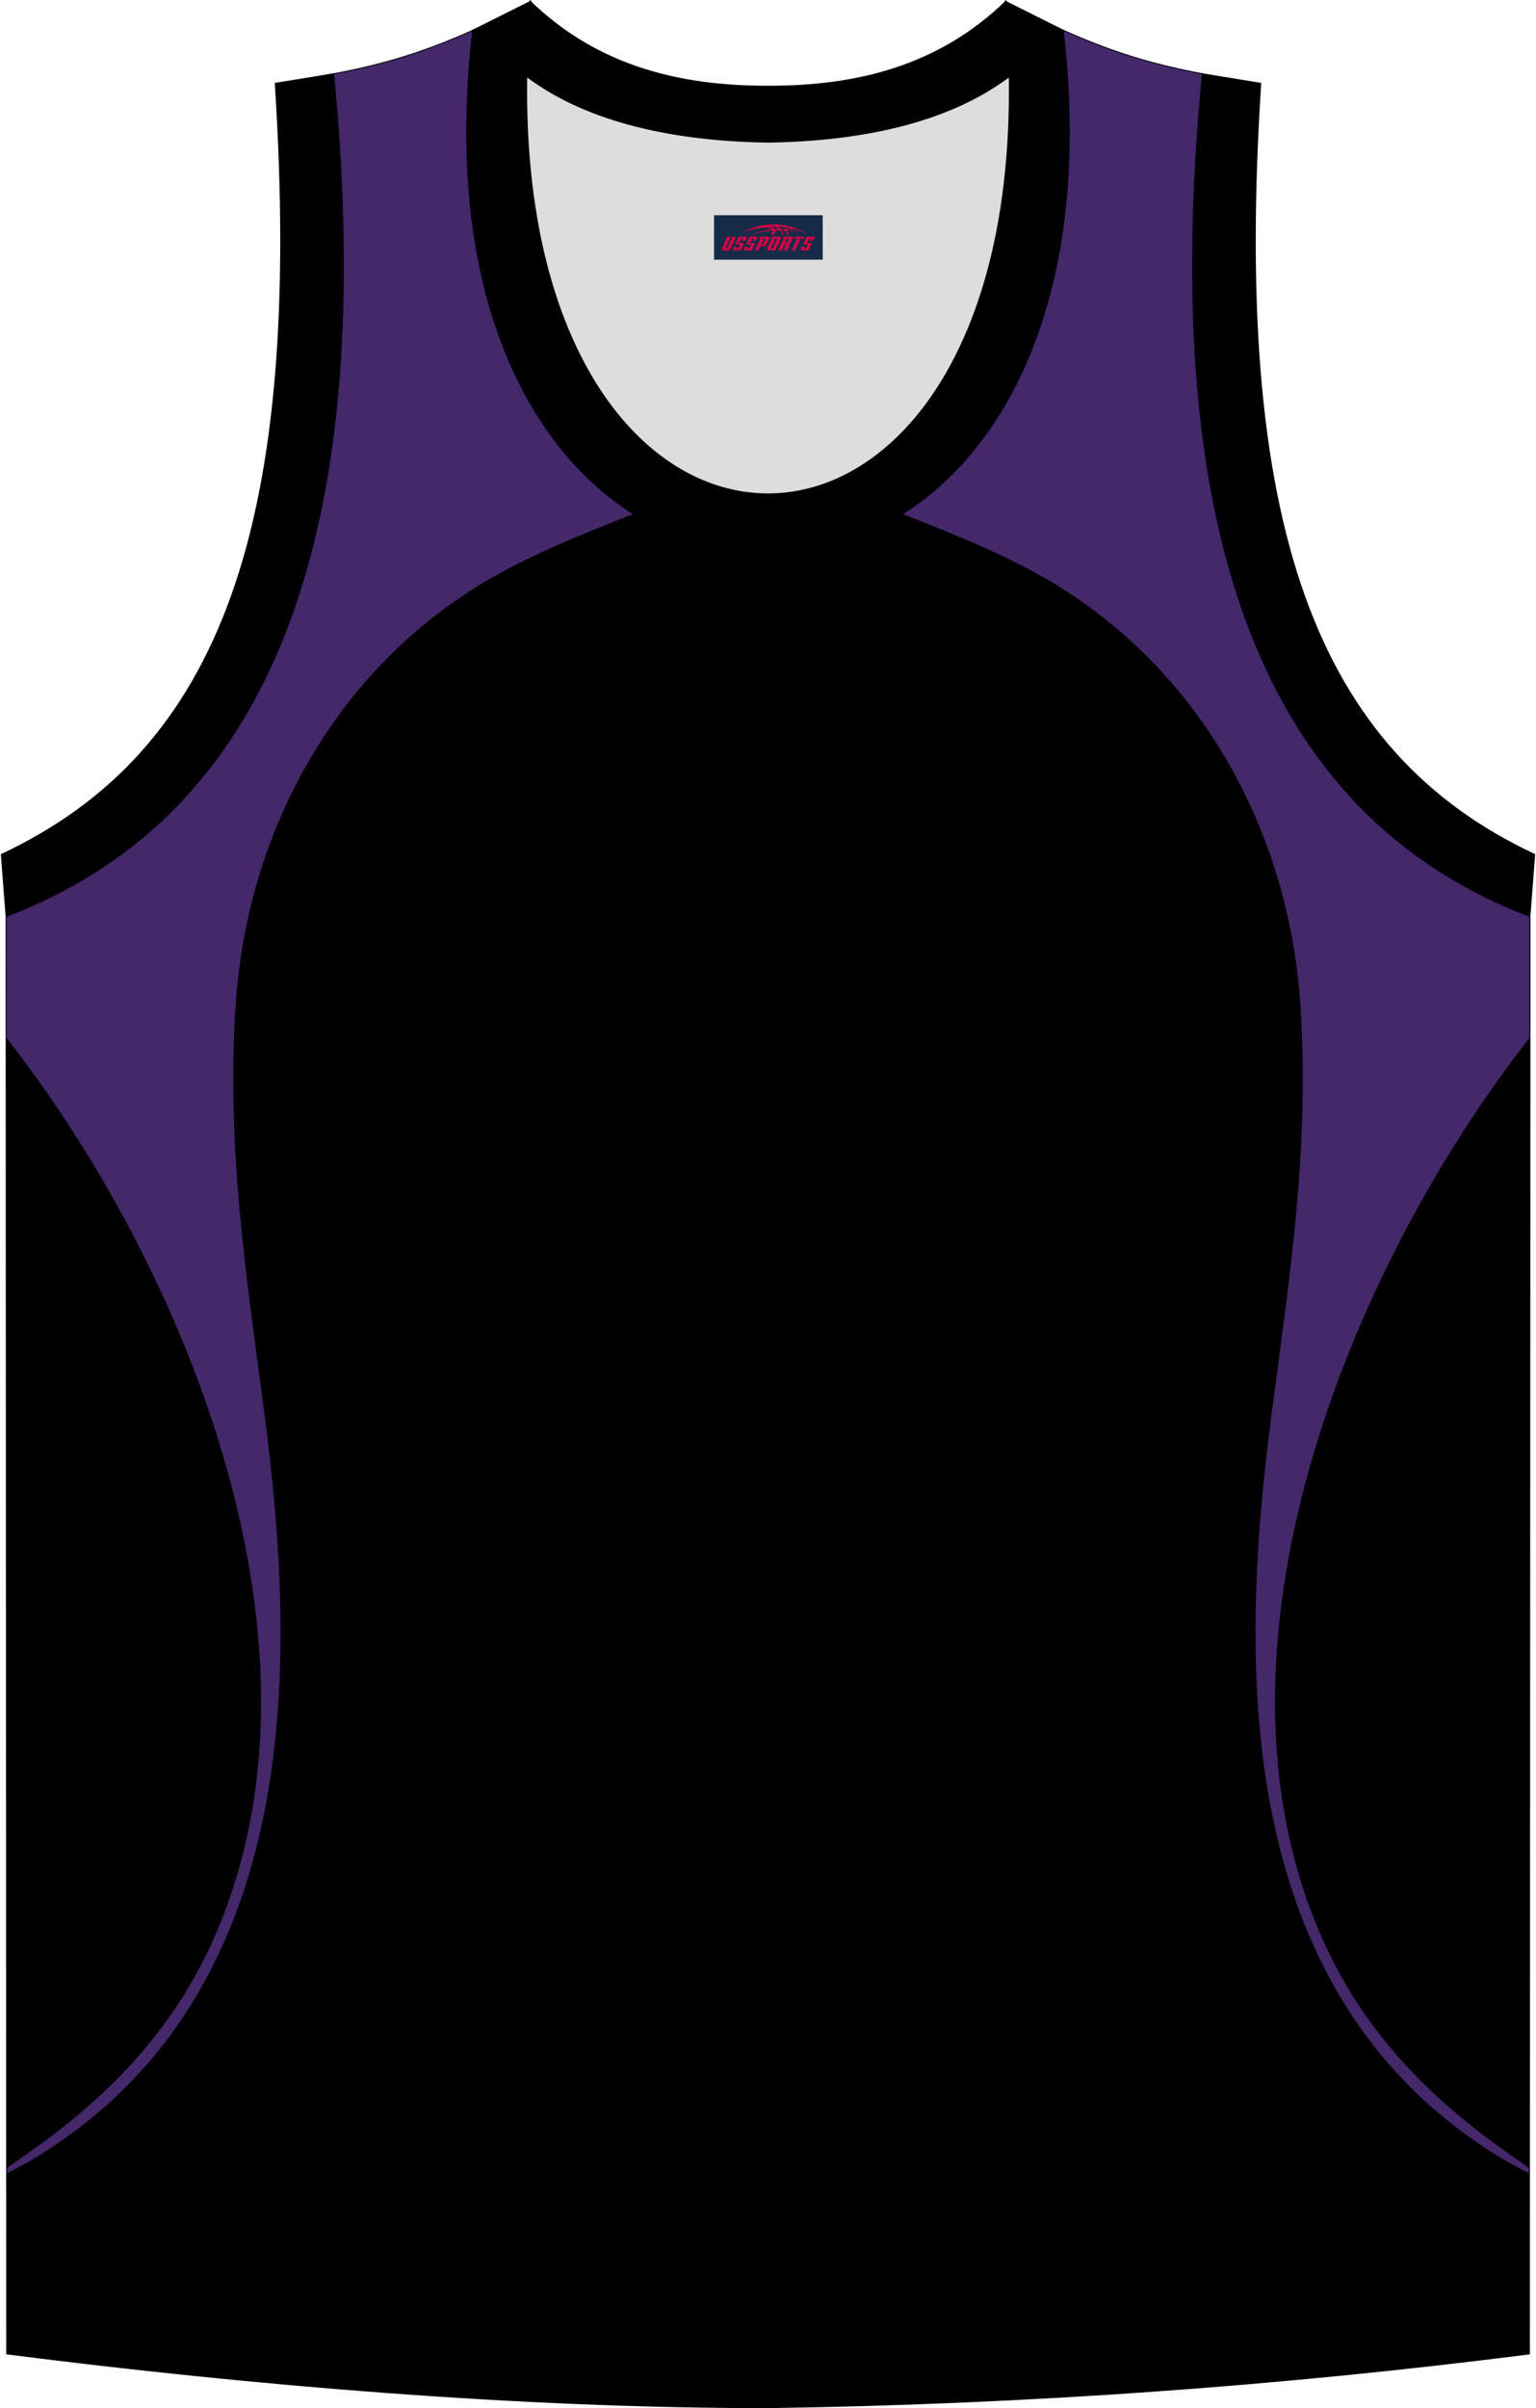
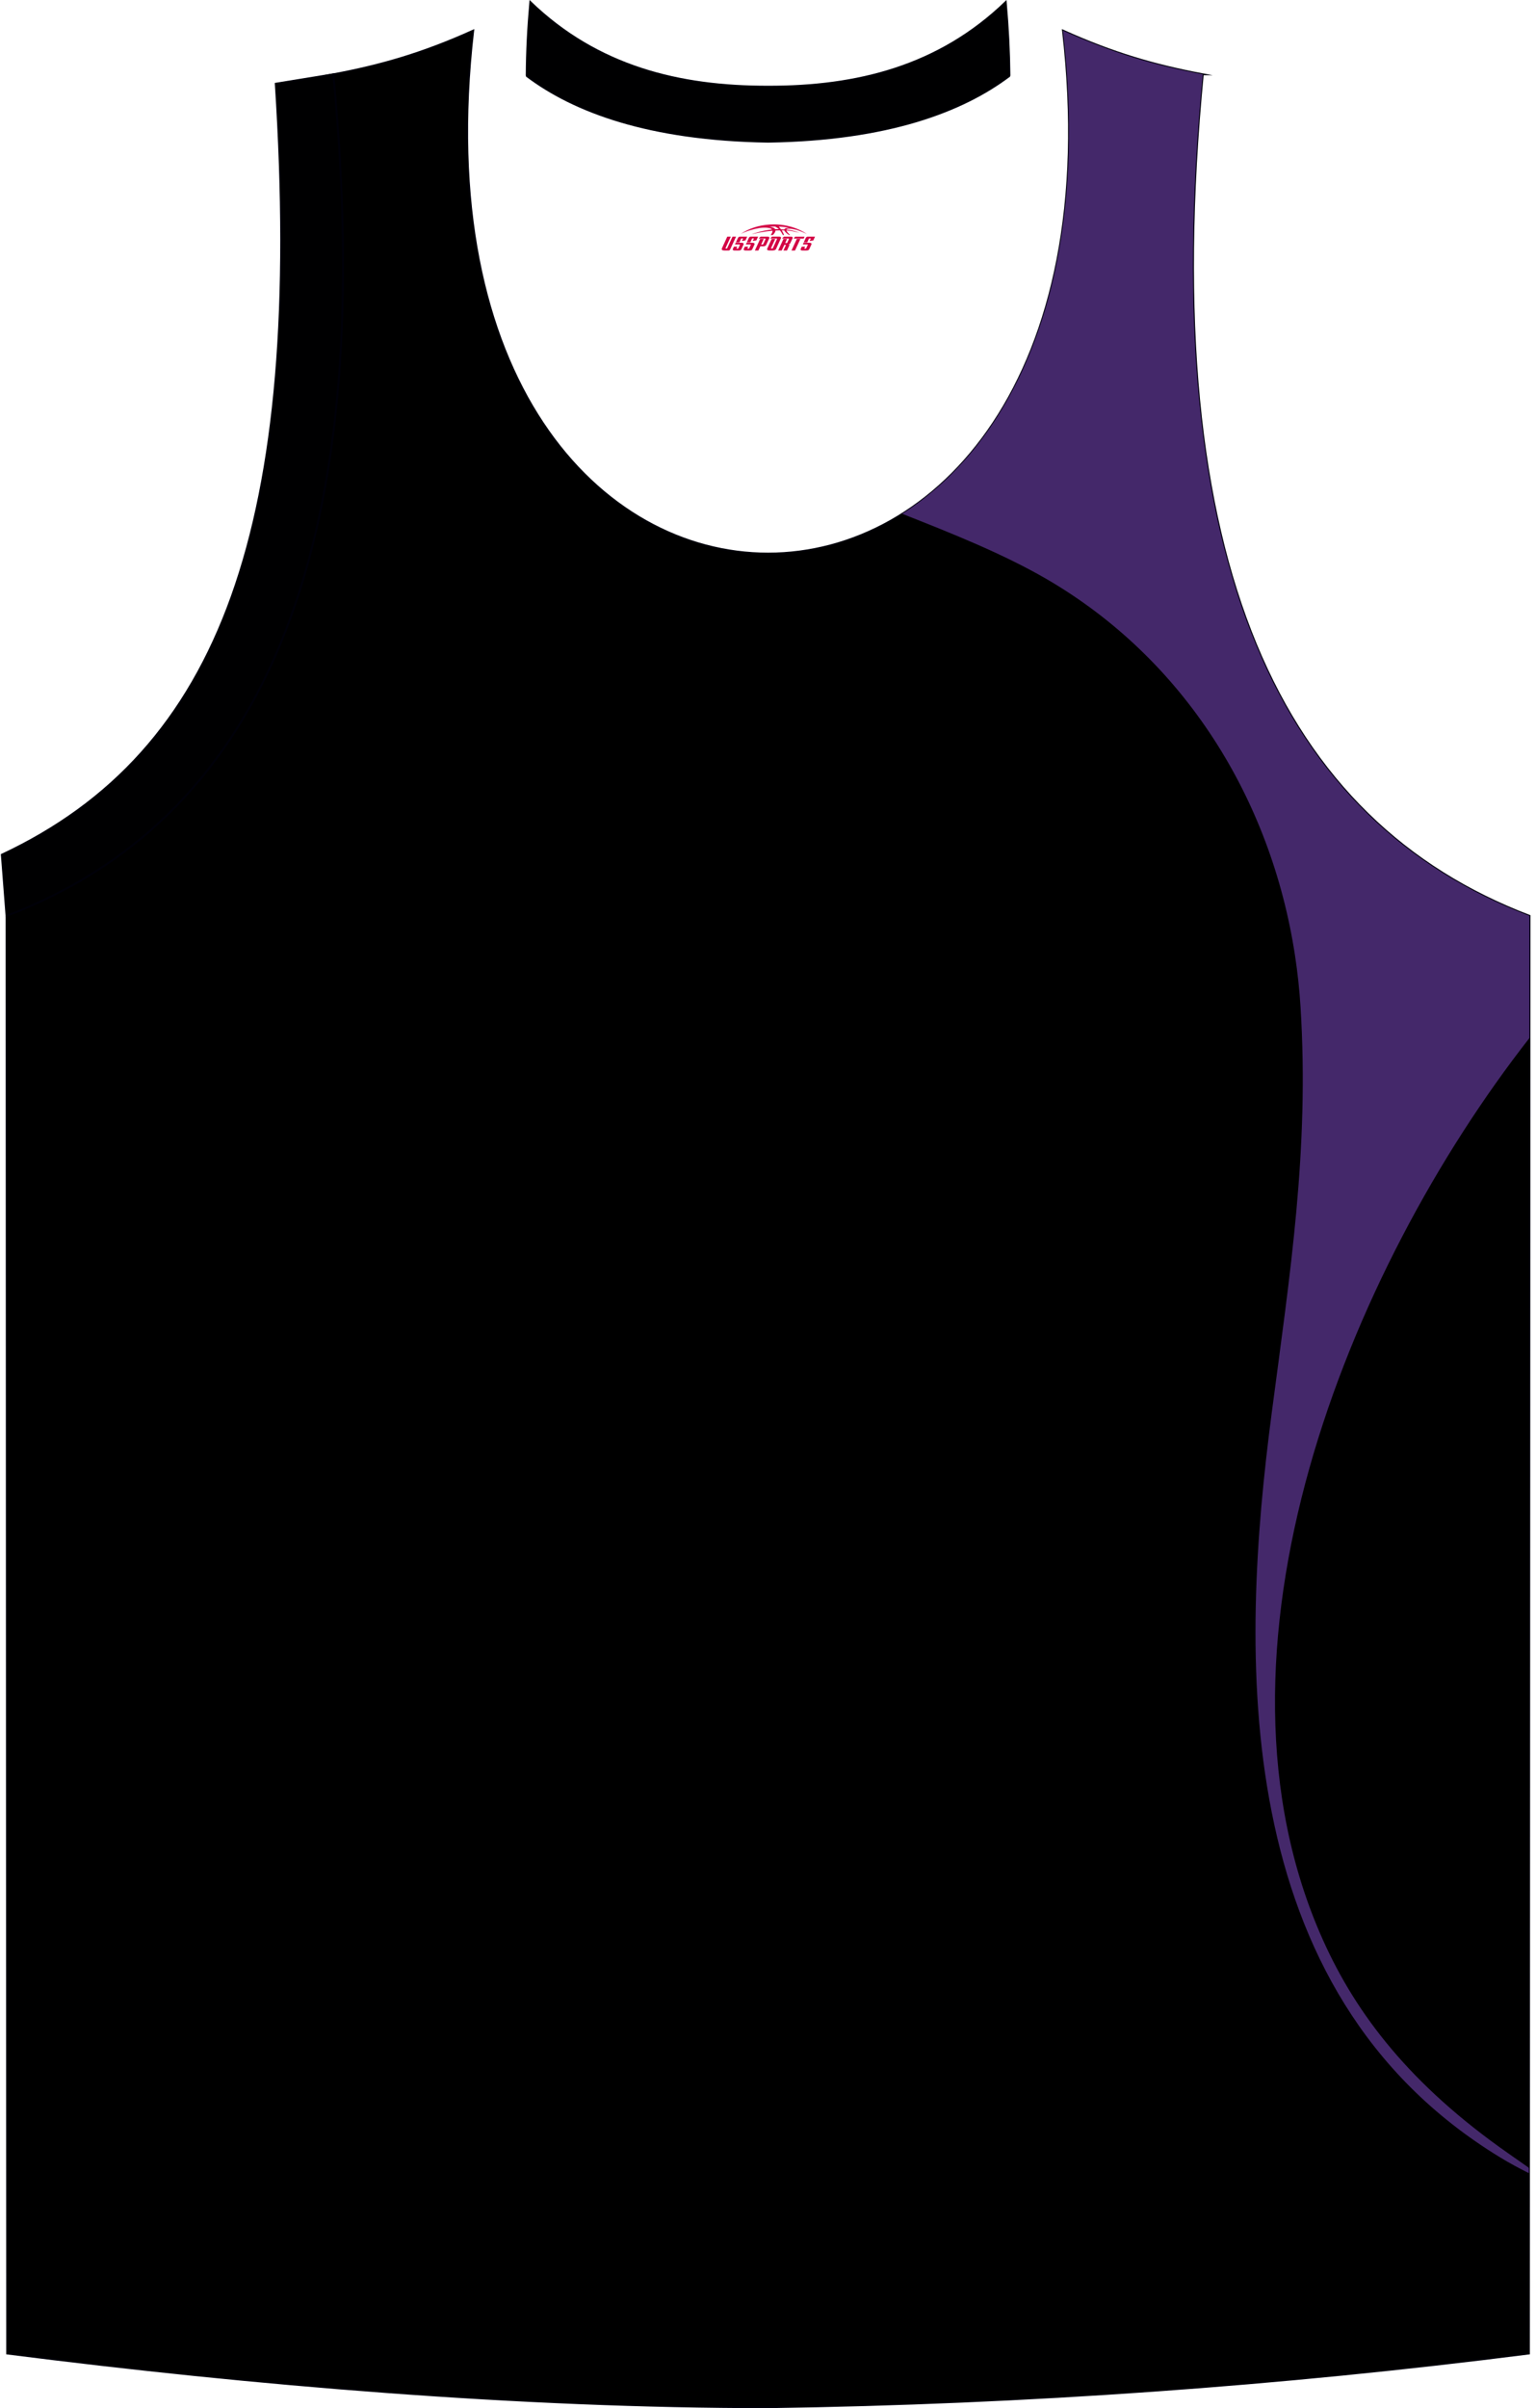
<svg xmlns="http://www.w3.org/2000/svg" version="1.1" id="图层_1" x="0px" y="0px" width="339.31px" height="531.8px" viewBox="0 0 339.31 531.8" enable-background="new 0 0 339.31 531.8" xml:space="preserve">
  <g>
    <path stroke="#000009" stroke-width="0.4" stroke-miterlimit="22.926" d="M169.69,531.6c57.37-0.83,113.32-4.88,168.06-11.86   l0.14-317.49c-54.53-20.78-82.65-77.24-72.18-185.84l0.02,0c-10.65-2-19.74-4.62-30.92-9.66c17.79,153.99-148.06,153.99-130.27,0   c-11.18,5.04-20.27,7.66-30.92,9.66l0.02,0C84.09,125.01,55.97,181.47,1.44,202.25l0.14,317.49   C55.87,526.66,114.98,531.6,169.69,531.6L169.69,531.6z M169.64,531.6h0.05H169.64z" />
-     <path fill="#44286A" d="M140.03,113.46C115.74,98.09,98.08,62.53,104.52,6.75c-11.18,5.04-20.27,7.66-30.92,9.66l0.02,0   C84.09,125.01,55.97,181.47,1.44,202.25l0.01,26.97v0c40.3,51.51,74.19,135.56,45.61,199.22c-7.42,16.53-19.38,32.02-40.88,47.06   c-1.54,1.07-3.08,2.16-4.62,3.24v1.18c2.15-1.08,4.27-2.21,6.38-3.5c60.31-36.77,57.39-111.6,50.45-164.4   c-4.04-30.77-8.33-58.12-6.37-89.58c0.24-3.85,0.65-7.68,1.23-11.46c5.27-34.51,24.43-65.4,54.88-83.11   C117.7,122.31,129.12,117.76,140.03,113.46z" />
-     <path fill="#DCDDDD" d="M169.66,31.31c26.45-0.42,42.92-6.7,53.28-14.49c0.02-0.06,0.03-0.12,0.05-0.17   c1.14,124.07-107.81,124.07-106.66,0c0.02,0.06,0.03,0.12,0.05,0.18C126.75,24.61,143.21,30.89,169.66,31.31z" />
    <path fill="#000001" stroke="#000009" stroke-width="0.4" stroke-miterlimit="22.926" d="M1.43,202.25   c54.53-20.78,82.65-77.24,72.18-185.84l-12.7,2.07C67.2,116.14,48.89,166,0.39,188.75L1.43,202.25z" />
    <path fill="#000001" stroke="#000009" stroke-width="0.4" stroke-miterlimit="22.926" d="M117.14,0.43   c14.82,14.3,32.92,18.74,52.52,18.7c19.6,0.05,37.7-4.4,52.52-18.7c0.5,5.62,0.77,11.01,0.82,16.19c-0.02,0.06-0.03,0.13-0.05,0.19   c-10.37,7.79-26.83,14.07-53.28,14.49c-26.45-0.42-42.92-6.7-53.28-14.49c-0.02-0.06-0.03-0.13-0.05-0.19   C116.37,11.45,116.64,6.06,117.14,0.43z" />
    <path fill="#44286A" d="M199.29,113.46c24.29-15.37,41.95-50.93,35.51-106.71c11.18,5.04,20.27,7.66,30.92,9.66l-0.02,0   c-10.47,108.61,17.65,165.07,72.18,185.84l-0.01,26.97l0,0c-40.29,51.51-74.19,135.56-45.61,199.22   c7.42,16.53,19.38,32.02,40.88,47.06c1.54,1.07,3.08,2.16,4.62,3.24v1.18c-2.15-1.08-4.27-2.21-6.38-3.5   c-60.31-36.77-57.39-111.6-50.45-164.4c4.04-30.77,8.33-58.12,6.37-89.58c-0.24-3.85-0.65-7.68-1.23-11.46   c-5.27-34.51-24.43-65.4-54.88-83.11C221.62,122.31,210.2,117.76,199.29,113.46z" />
-     <path fill="#000001" stroke="#000009" stroke-width="0.4" stroke-miterlimit="22.926" d="M337.88,202.25   c-54.53-20.78-82.65-77.24-72.18-185.84l12.7,2.07c-6.3,97.67,12.01,147.53,60.52,170.27L337.88,202.25z" />
-     <path fill="#000001" stroke="#000009" stroke-width="0.4" stroke-miterlimit="22.926" d="M117.14,0.43   c-12.97,144.98,118.01,144.98,105.03,0l12.62,6.31c17.79,154-148.06,153.99-130.27,0L117.14,0.43z" />
  </g>
  <g id="tag_logo">
-     <rect y="47.53" fill="#162B48" width="24" height="9.818" x="157.74" />
    <g>
      <path fill="#D30044" d="M173.7,50.72l0.005-0.011c0.131-0.311,1.085-0.262,2.351,0.071c0.715,0.24,1.44,0.54,2.193,0.9    c-0.218-0.147-0.447-0.289-0.682-0.42l0.011,0.005l-0.011-0.005c-1.478-0.845-3.218-1.418-5.1-1.62    c-1.282-0.115-1.658-0.082-2.411-0.055c-2.449,0.142-4.68,0.905-6.458,2.095c1.26-0.638,2.722-1.075,4.195-1.336    c1.467-0.18,2.476-0.033,2.771,0.344c-1.691,0.175-3.469,0.633-4.555,1.075c1.156-0.338,2.967-0.665,4.647-0.813    c0.016,0.251-0.115,0.567-0.415,0.96h0.475c0.376-0.382,0.584-0.725,0.595-1.004c0.333-0.022,0.66-0.033,0.971-0.033    C172.53,51.16,172.74,51.51,172.94,51.9h0.262c-0.125-0.344-0.295-0.687-0.518-1.036c0.207,0,0.393,0.005,0.567,0.011    c0.104,0.267,0.496,0.66,1.058,1.025h0.245c-0.442-0.365-0.753-0.753-0.835-1.004c1.047,0.065,1.696,0.224,2.885,0.513    C175.52,50.98,174.78,50.81,173.7,50.72z M171.26,50.63c-0.164-0.295-0.655-0.485-1.402-0.551    c0.464-0.033,0.922-0.055,1.364-0.055c0.311,0.147,0.589,0.344,0.84,0.589C171.8,50.61,171.53,50.62,171.26,50.63z M173.24,50.68c-0.224-0.016-0.458-0.027-0.715-0.044c-0.147-0.202-0.311-0.398-0.502-0.6c0.082,0,0.164,0.005,0.24,0.011    c0.72,0.033,1.429,0.125,2.138,0.273C173.73,50.28,173.35,50.44,173.24,50.68z" />
      <path fill="#D30044" d="M160.66,52.26L159.49,54.81C159.31,55.18,159.58,55.32,160.06,55.32l0.873,0.005    c0.115,0,0.251-0.049,0.327-0.175l1.342-2.891H161.82L160.6,54.89H160.43c-0.147,0-0.185-0.033-0.147-0.125l1.156-2.504H160.66L160.66,52.26z M162.52,53.61h1.271c0.36,0,0.584,0.125,0.442,0.425L163.76,55.07C163.66,55.29,163.39,55.32,163.16,55.32H162.24c-0.267,0-0.442-0.136-0.349-0.333l0.235-0.513h0.742L162.69,54.85C162.67,54.9,162.71,54.91,162.77,54.91h0.18    c0.082,0,0.125-0.016,0.147-0.071l0.376-0.813c0.011-0.022,0.011-0.044-0.055-0.044H162.35L162.52,53.61L162.52,53.61z M163.34,53.54h-0.78l0.475-1.025c0.098-0.218,0.338-0.256,0.578-0.256H165.06L164.67,53.1L163.89,53.22l0.262-0.562H163.86c-0.082,0-0.12,0.016-0.147,0.071L163.34,53.54L163.34,53.54z M164.93,53.61L164.76,53.98h1.069c0.06,0,0.06,0.016,0.049,0.044    L165.5,54.84C165.48,54.89,165.44,54.91,165.36,54.91H165.18c-0.055,0-0.104-0.011-0.082-0.06l0.175-0.376H164.53L164.3,54.99C164.2,55.18,164.38,55.32,164.65,55.32h0.916c0.24,0,0.502-0.033,0.605-0.251l0.475-1.031c0.142-0.3-0.082-0.425-0.442-0.425H164.93L164.93,53.61z M165.74,53.54l0.371-0.818c0.022-0.055,0.06-0.071,0.147-0.071h0.295L166.29,53.21l0.791-0.115l0.387-0.845H166.02c-0.24,0-0.48,0.038-0.578,0.256L164.97,53.54L165.74,53.54L165.74,53.54z M168.14,54h0.278c0.087,0,0.153-0.022,0.202-0.115    l0.496-1.075c0.033-0.076-0.011-0.12-0.125-0.12H167.59l0.431-0.431h1.522c0.355,0,0.485,0.153,0.393,0.355l-0.676,1.445    c-0.06,0.125-0.175,0.333-0.644,0.327l-0.649-0.005L167.53,55.32H166.75l1.178-2.558h0.785L168.14,54L168.14,54z     M170.73,54.81c-0.022,0.049-0.06,0.076-0.142,0.076h-0.191c-0.082,0-0.109-0.027-0.082-0.076l0.944-2.051h-0.785l-0.987,2.138    c-0.125,0.273,0.115,0.415,0.453,0.415h0.72c0.327,0,0.649-0.071,0.769-0.322l1.085-2.384c0.093-0.202-0.06-0.355-0.415-0.355    h-1.533l-0.431,0.431h1.38c0.115,0,0.164,0.033,0.131,0.104L170.73,54.81L170.73,54.81z M173.45,53.68h0.278    c0.087,0,0.158-0.022,0.202-0.115l0.344-0.753c0.033-0.076-0.011-0.12-0.125-0.12h-1.402l0.425-0.431h1.527    c0.355,0,0.485,0.153,0.393,0.355l-0.529,1.124c-0.044,0.093-0.147,0.18-0.393,0.18c0.224,0.011,0.256,0.158,0.175,0.327    l-0.496,1.075h-0.785l0.54-1.167c0.022-0.055-0.005-0.087-0.104-0.087h-0.235L172.68,55.32h-0.785l1.178-2.558h0.785L173.45,53.68L173.45,53.68z M176.02,52.77L174.84,55.32h0.785l1.184-2.558H176.02L176.02,52.77z M177.53,52.7l0.202-0.431h-2.1l-0.295,0.431    H177.53L177.53,52.7z M177.51,53.61h1.271c0.36,0,0.584,0.125,0.442,0.425l-0.475,1.031c-0.104,0.218-0.371,0.251-0.605,0.251    h-0.916c-0.267,0-0.442-0.136-0.349-0.333l0.235-0.513h0.742L177.68,54.85c-0.022,0.049,0.022,0.06,0.082,0.06h0.18    c0.082,0,0.125-0.016,0.147-0.071l0.376-0.813c0.011-0.022,0.011-0.044-0.049-0.044h-1.069L177.51,53.61L177.51,53.61z     M178.32,53.54H177.54l0.475-1.025c0.098-0.218,0.338-0.256,0.578-0.256h1.451l-0.387,0.845l-0.791,0.115l0.262-0.562h-0.295    c-0.082,0-0.12,0.016-0.147,0.071L178.32,53.54z" />
    </g>
  </g>
</svg>